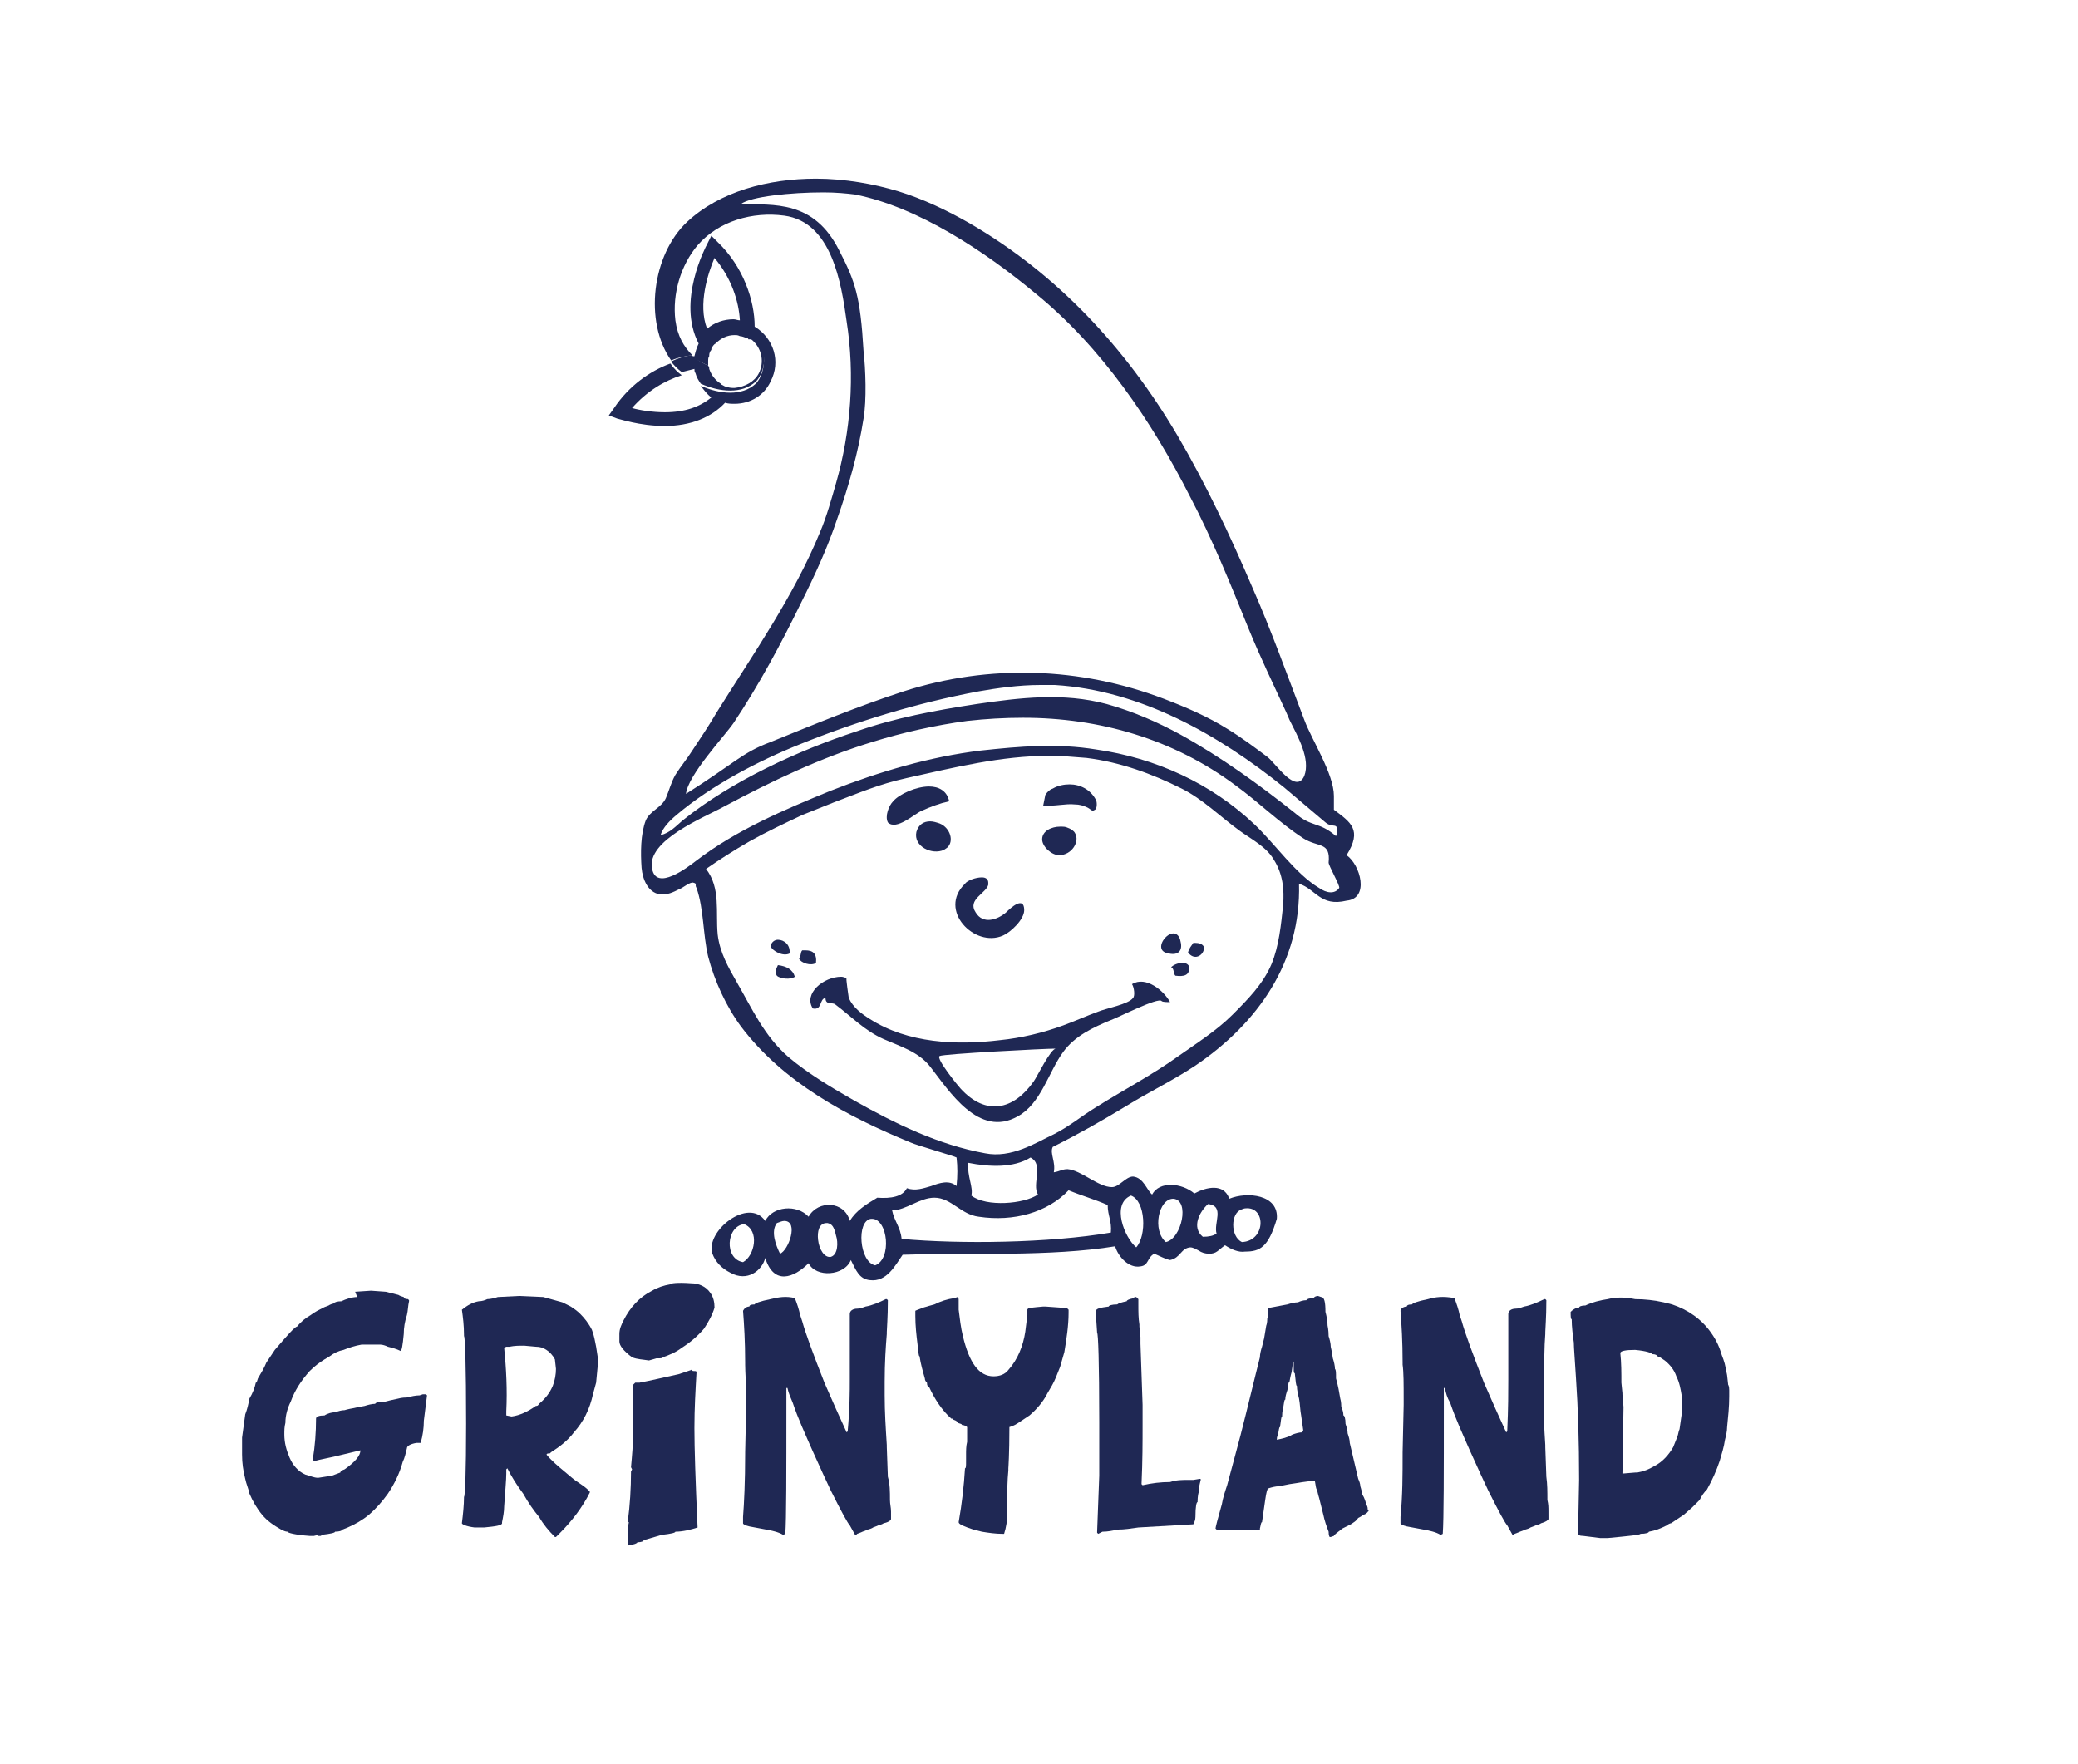
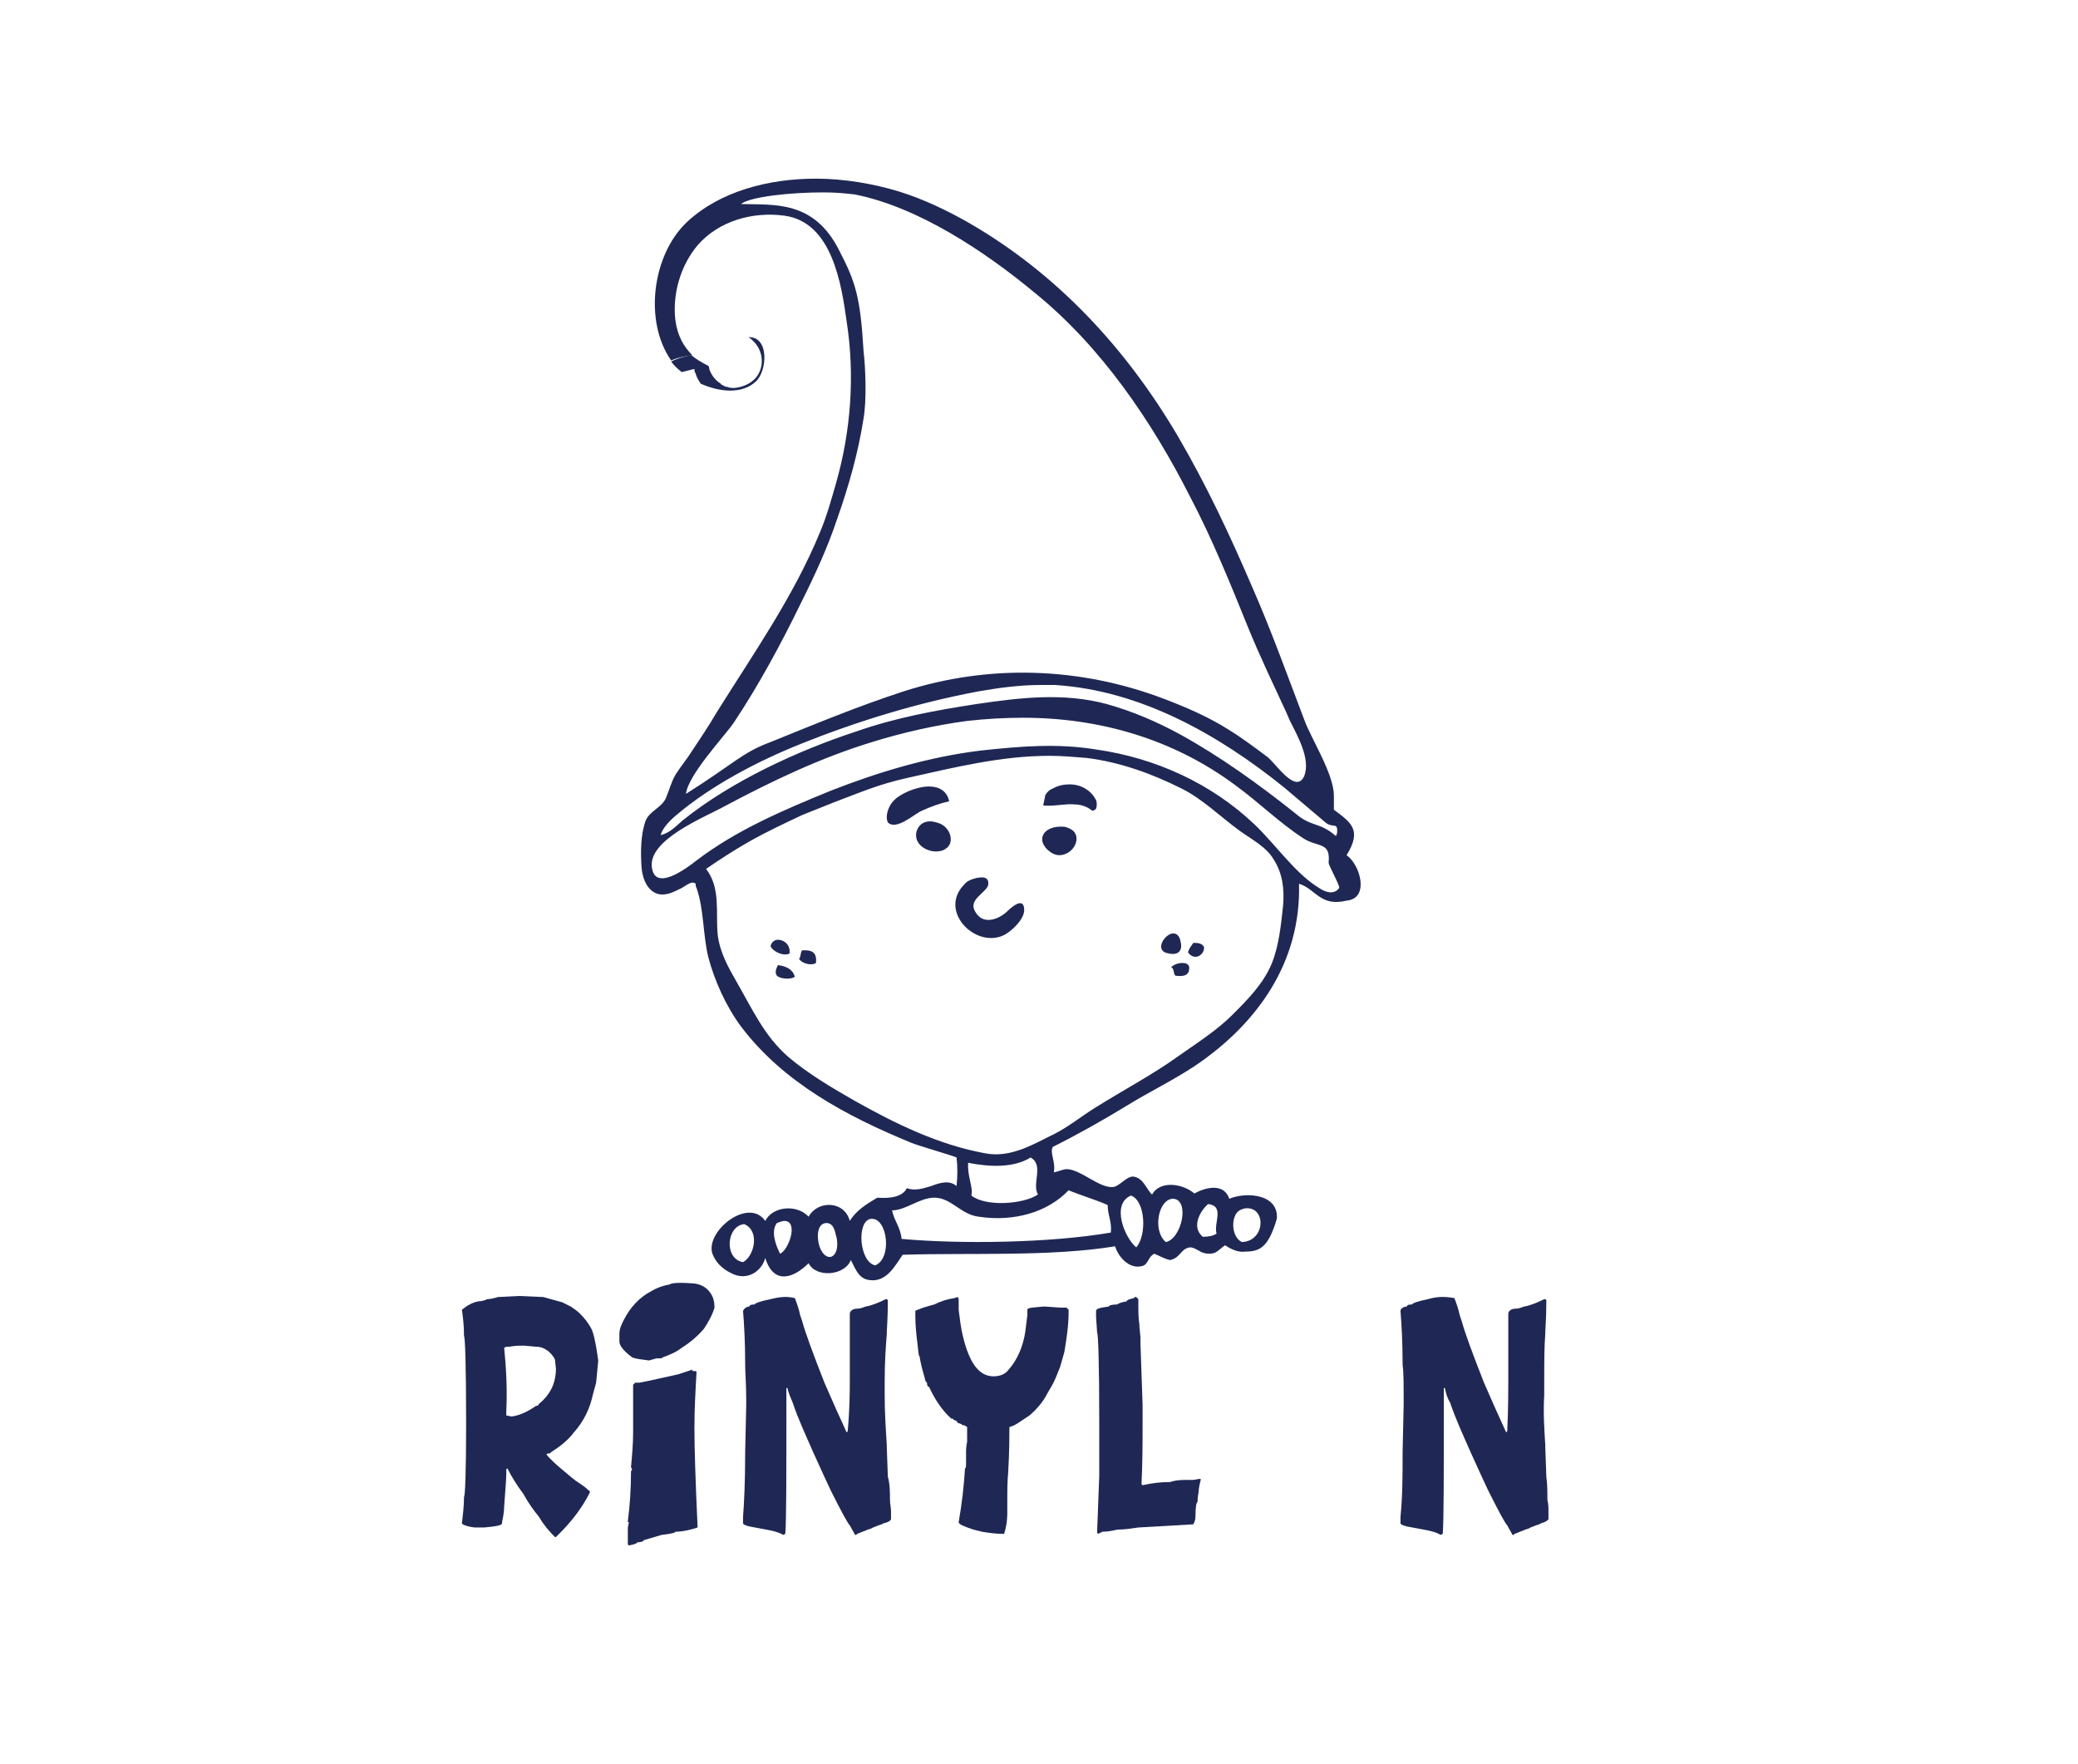
<svg xmlns="http://www.w3.org/2000/svg" version="1.1" id="Calque_1" x="0px" y="0px" viewBox="0 0 196.6 166.9" style="enable-background:new 0 0 196.6 166.9;" xml:space="preserve">
  <style type="text/css">
	.st0{fill:#1F2854;}
</style>
  <title>grinyland</title>
  <g id="Calque_2_1_">
    <g id="Calque_2-2">
-       <path class="st0" d="M33.8,122.7c-0.5,0-1.1,0.2-1.5,0.4c-0.4,0-0.7,0.1-0.7,0.2c-0.4,0.1-0.5,0.2-0.5,0.2    c-0.3,0.1-0.5,0.2-0.5,0.2c-0.4,0.2-0.8,0.4-1.2,0.7c-0.5,0.3-0.9,0.6-1.3,1.1c-0.2,0-0.9,0.8-2.1,2.2l-0.8,1.2    c-0.2,0.5-0.5,1-0.8,1.5c-0.1,0.3-0.1,0.4-0.2,0.4c-0.1,0.5-0.3,1-0.6,1.5c-0.1,0.5-0.2,1-0.4,1.5l-0.3,2.2v0.1l0,0v1.3v0.2    c0,0.8,0.1,1.5,0.3,2.3c0.1,0.5,0.3,0.9,0.4,1.4c0.3,0.7,0.7,1.4,1.2,2s1.1,1,1.8,1.4c0.2,0.1,0.4,0.2,0.6,0.2    c0,0.1,0.7,0.3,2.1,0.4h0.4l0.4-0.1v0.1h0.1c0.2,0,0.2,0,0.2-0.1c0.9-0.1,1.3-0.2,1.3-0.3c0.4,0,0.7-0.1,0.7-0.2l0.5-0.2    c0.7-0.3,1.4-0.7,2-1.2c0.7-0.6,1.3-1.3,1.8-2c0.6-0.9,1.1-1.9,1.4-3c0.2-0.4,0.3-0.9,0.4-1.3c0-0.2,0.3-0.4,0.9-0.5h0.4    c0.2-0.7,0.3-1.4,0.3-2.1c0.1-0.8,0.2-1.6,0.3-2.4l-0.1-0.1H40l-0.3,0.1c-0.4,0-0.8,0.1-1.2,0.2c-0.5,0-0.8,0.1-0.8,0.1    c-0.5,0.1-0.9,0.2-1.3,0.3c-0.6,0-0.9,0.1-0.9,0.2c-0.3,0-0.7,0.1-1,0.2c-0.6,0.1-1,0.2-1,0.2c-0.6,0.1-0.9,0.2-0.9,0.2    c-0.3,0-0.6,0.1-0.9,0.2c-0.3,0-0.7,0.1-1,0.3c-0.5,0-0.8,0.1-0.8,0.3c0,1.3-0.1,2.6-0.3,3.8v0.1l0.1,0.1h0.1l0.4-0.1l1.4-0.3    l2.5-0.6l0,0c0,0.5-0.5,1.1-1.5,1.8c-0.3,0.1-0.4,0.2-0.4,0.3l-0.8,0.3l-1.3,0.2c-0.4,0-0.8-0.2-1.2-0.3c-0.7-0.3-1.2-0.9-1.5-1.6    c-0.3-0.7-0.5-1.4-0.5-2.2c0-0.4,0-0.7,0.1-1.1c0-0.7,0.2-1.4,0.5-2c0.4-1.1,1-2,1.8-2.9c0.4-0.4,0.9-0.8,1.4-1.1l0.5-0.3    c0.4-0.3,0.8-0.5,1.3-0.6c0.5-0.2,1.1-0.4,1.7-0.5H36c0.2,0,0.5,0.1,0.7,0.2c0.4,0.1,0.8,0.2,1.2,0.4c0.1,0,0.2-0.5,0.3-1.6    c0-0.6,0.1-1.2,0.3-1.8c0.1-0.4,0.1-0.9,0.2-1.3V123l-0.1-0.1c-0.3,0-0.4-0.1-0.4-0.2c-0.4-0.1-0.5-0.2-0.5-0.2l-1.2-0.3l-1.4-0.1    l-1.5,0.1" />
      <path class="st0" d="M47.9,133.9v-0.1v-0.3c0.1-2,0-4-0.2-6l0.2-0.1h0.3c0.5-0.1,0.9-0.1,1.4-0.1l1.1,0.1c0.4,0,0.7,0.1,1,0.3    c0.3,0.2,0.6,0.5,0.8,0.9l0.1,0.9l0,0c0,0.5-0.1,1.1-0.3,1.6c-0.3,0.7-0.7,1.2-1.3,1.7c-0.1,0.2-0.2,0.2-0.3,0.2    c-0.7,0.5-1.5,0.9-2.3,1L47.9,133.9L47.9,133.9 M47.1,122.7c-0.3,0.1-0.7,0.2-1,0.2c-0.2,0.1-0.5,0.2-0.8,0.2    c-0.6,0.1-1.1,0.4-1.6,0.8c0.1,0.7,0.2,1.5,0.2,2.4l0,0v0.1c0.1,0,0.2,2.8,0.2,8.3c0,4.6-0.1,6.9-0.2,6.9c0,0.8-0.1,1.7-0.2,2.5    c0,0.1,0.4,0.3,1.2,0.4H45h0.8c1.1-0.1,1.7-0.2,1.7-0.4V144c0.1-0.5,0.2-1,0.2-1.5c0.1-1.5,0.2-2.5,0.2-3.1v-0.2V139l0.1-0.1    c0.4,0.8,0.9,1.6,1.5,2.4c0.5,0.9,1,1.6,1.5,2.2c0.4,0.7,0.9,1.3,1.5,1.9h0.1L53,145c1.1-1.1,2.1-2.4,2.8-3.8c0-0.1,0-0.2-0.1-0.2    c-0.3-0.3-0.6-0.5-0.9-0.7c-0.5-0.3-0.9-0.7-1.4-1.1c-0.6-0.5-1.2-1-1.7-1.6l0.1-0.1c0.2,0,0.3,0,0.3-0.1c0.8-0.5,1.6-1.1,2.2-1.9    c0.9-1,1.5-2.2,1.8-3.6c0.1-0.4,0.2-0.7,0.3-1.1l0.2-2.1l-0.2-1.3c-0.1-0.5-0.2-1.1-0.4-1.6c-0.3-0.6-0.7-1.1-1.1-1.5    c-0.3-0.3-0.6-0.5-0.9-0.7l-0.8-0.4l-1.8-0.5l-2.3-0.1L47.1,122.7" />
      <path class="st0" d="M72.9,122.9c-1,0.2-1.5,0.4-1.5,0.5c-0.4,0-0.5,0.1-0.5,0.2c-0.3,0-0.5,0.2-0.6,0.4c0.1,1.3,0.2,2.9,0.2,4.9    v0.1v0.1c0,0.7,0.1,1.8,0.1,3.4v0.4l-0.1,4.5v0.1l0,0c0,2.7-0.1,4.7-0.2,6l0,0v0.1v0.3v0.2c0,0.1,0.2,0.2,0.6,0.3    c0.5,0.1,1.1,0.2,1.6,0.3s1.1,0.2,1.6,0.5l0.2-0.1c0.1-1.4,0.1-5.5,0.1-12.1v-1.7h0.1c0.1,0.5,0.3,0.9,0.5,1.4    c0.5,1.5,1.2,3,1.9,4.6l1,2.2l0.7,1.5c1,2,1.6,3.1,1.8,3.3l0.5,0.9H81l0.1-0.1c0.3-0.1,0.5-0.2,0.5-0.2c0.3-0.1,0.5-0.2,0.5-0.2    c0.4-0.1,0.5-0.2,0.5-0.2c0.3-0.1,0.5-0.2,0.5-0.2c0.4-0.1,0.5-0.2,0.5-0.2c0.5-0.1,0.7-0.3,0.7-0.4V143c0-0.4-0.1-0.7-0.1-1.1    c0-0.8,0-1.5-0.2-2.2l-0.1-2.8v-0.2c-0.1-1.6-0.2-3.1-0.2-4.7v-1.3c0-1.8,0.1-3.3,0.2-4.5V126c0-0.3,0.1-1.3,0.1-3l-0.1-0.1h-0.1    c-0.6,0.3-1.3,0.6-1.9,0.7c-0.3,0.1-0.5,0.2-0.8,0.2c-0.4,0-0.7,0.2-0.7,0.5v6.2c0,1.1,0,2.7-0.2,4.9l-0.1,0.1l-1-2.2l-1.1-2.5    c-1.1-2.8-1.8-4.7-2.1-5.8l-0.2-0.6c-0.1-0.5-0.3-1.1-0.5-1.6C74.4,122.6,73.7,122.7,72.9,122.9" />
      <path class="st0" d="M90.3,122.8c-0.7,0.1-1.3,0.3-1.9,0.6c-0.4,0.1-0.7,0.2-0.7,0.2c-0.4,0.1-0.6,0.2-0.6,0.2    c-0.3,0.1-0.5,0.2-0.5,0.2v0.5c0,0.9,0.1,1.8,0.2,2.6c0.1,0.8,0.1,1.2,0.2,1.2c0.1,0.7,0.3,1.4,0.5,2.1l0,0c0,0.2,0.1,0.3,0.2,0.4    c0,0.3,0.1,0.4,0.2,0.4c0.5,1.1,1.2,2.2,2.1,3c0.1,0,0.2,0,0.2,0.1c0.3,0.1,0.4,0.2,0.4,0.3c0.3,0.1,0.4,0.1,0.4,0.2    c0.2,0,0.4,0.1,0.5,0.2v1.1v0.3c-0.1,0.4-0.1,0.8-0.1,1.2v0.6c0,0.5,0,0.7-0.1,0.7c-0.1,1.7-0.3,3.4-0.6,5.1    c0,0.2,0.5,0.4,1.4,0.7l0.8,0.2c0.6,0.1,1.3,0.2,1.9,0.2H95c0.2-0.6,0.3-1.3,0.3-1.9v-0.1V143v-0.4v-0.7c0-0.9,0-1.8,0.1-2.8v-0.2    c0,0,0.1-1.3,0.1-3.9c0.4-0.1,0.7-0.3,1-0.5s0.6-0.4,0.9-0.6c0.7-0.6,1.3-1.3,1.7-2.1c0.3-0.5,0.6-1,0.8-1.5l0.4-1l0.4-1.4    c0.2-1.2,0.4-2.5,0.4-3.7v-0.3l-0.2-0.2h-0.6l-1.4-0.1h-0.2c-1,0.1-1.5,0.1-1.5,0.3v0.5L97,126c-0.2,1.3-0.7,2.6-1.6,3.6    c-0.3,0.4-0.8,0.6-1.4,0.6l0,0c-1.4,0-2.3-1.3-2.9-3.8c-0.2-0.8-0.3-1.7-0.4-2.5V123c0-0.1,0-0.2-0.1-0.3L90.3,122.8" />
      <path class="st0" d="M107.5,122.7c-0.2,0-0.2,0-0.2,0.1c-0.5,0.1-0.7,0.2-0.7,0.3c-0.5,0.1-0.8,0.2-0.9,0.3    c-0.5,0-0.8,0.1-0.8,0.2c-0.8,0.1-1.2,0.2-1.2,0.4v0.6l0.1,1.5l0,0l0,0c0.1,0,0.2,2.8,0.2,8.4v5.1l-0.2,5.3v0.1l0.1,0.1l0.4-0.2    c0.5,0,1-0.1,1.4-0.2c0.7,0,1.3-0.1,2-0.2l5.2-0.3c0.1-0.2,0.2-0.4,0.2-0.7c0-1,0.1-1.4,0.2-1.4c0-0.6,0.1-0.9,0.1-0.9    c0-0.4,0.1-0.8,0.2-1.2v0c0-0.1,0-0.1-0.1-0.1l-0.6,0.1h-0.5c-0.6,0-1.1,0-1.7,0.2c-0.9,0-1.7,0.1-2.6,0.3l-0.1-0.1    c0.1-2.2,0.1-4,0.1-5.5v-1v-0.2v-0.1v-0.7l-0.2-5.8v-0.6l-0.1-1v-0.2c-0.1-0.6-0.1-1.2-0.1-1.9v-0.5l-0.1-0.1L107.5,122.7" />
-       <path class="st0" d="M120.8,136.2c0-0.1,0-0.3,0.1-0.4c0.1-0.5,0.1-0.8,0.2-0.8c0.1-0.6,0.1-1,0.2-1c0-0.5,0.1-0.8,0.1-0.8    c0.1-0.6,0.1-0.8,0.2-0.8c0-0.3,0.1-0.6,0.2-0.9c0.1-0.6,0.1-0.8,0.2-0.8c0.1-0.6,0.2-0.9,0.2-0.9c0.1-0.6,0.1-1,0.2-1l0,0v0.2    v0.4c0,0.4,0,0.5,0.1,0.5c0.1,0.8,0.1,1.2,0.2,1.2c0,0.4,0.1,0.8,0.2,1.2c0.1,0.5,0.1,1.1,0.2,1.6l0.2,1.4l-0.1,0.2    c-0.3,0-0.6,0.1-0.9,0.2C121.8,136,121.3,136.1,120.8,136.2L120.8,136.2 M124.7,122.6c-0.2,0-0.4,0.1-0.4,0.2    c-0.4,0-0.7,0.1-0.7,0.2c-0.3,0-0.6,0.1-0.8,0.2c-0.3,0-0.7,0.1-1,0.2l-1.6,0.3H120v0.3v0.3c0,0.3,0,0.4-0.1,0.4    c0,0.5-0.1,0.7-0.1,0.7l-0.2,1.2l-0.2,0.8c-0.1,0.3-0.2,0.7-0.2,1l-0.4,1.6c-0.6,2.4-1.2,5-2,7.9l-0.7,2.6    c-0.2,0.6-0.4,1.2-0.5,1.8c-0.4,1.4-0.6,2.2-0.6,2.3l0.1,0.1h4.1v-0.1c0.1-0.4,0.1-0.6,0.2-0.6c0.1-0.7,0.2-1.4,0.3-2.1    c0.1-0.7,0.2-1.1,0.3-1.1c0.3-0.1,0.7-0.2,1-0.2l1-0.2c0.8-0.1,1.6-0.3,2.4-0.3l0,0l0,0c0.1,0.5,0.1,0.8,0.2,0.8    c0.1,0.5,0.2,0.8,0.2,0.8l0.1,0.4l0.3,1.2c0.1,0.5,0.3,1.1,0.5,1.6c0,0.4,0.1,0.5,0.1,0.5h0.1l0.3-0.1c0-0.1,0.3-0.3,0.8-0.7    l0.8-0.4c0.3-0.2,0.5-0.3,0.7-0.6c0.2-0.1,0.4-0.2,0.4-0.3c0.2,0,0.4-0.1,0.6-0.4v0.1l-0.1-0.2c0-0.3-0.1-0.4-0.1-0.4    c-0.1-0.3-0.2-0.7-0.4-1c-0.1-0.5-0.2-0.8-0.2-0.8c0-0.2-0.1-0.5-0.2-0.7l-0.8-3.4c0-0.3-0.1-0.6-0.2-0.9c0-0.3-0.1-0.6-0.2-0.9    c0-0.5-0.1-0.8-0.2-0.8c0-0.3-0.1-0.6-0.2-0.8c0-0.5-0.1-0.8-0.1-0.8c-0.1-0.6-0.2-1.2-0.4-1.9c0-0.6,0-0.8-0.1-0.9    c0-0.3-0.1-0.7-0.2-1c-0.1-0.7-0.2-1.1-0.2-1.1c0-0.3-0.1-0.7-0.2-1c0-0.6-0.1-1-0.1-1c0-0.5-0.1-0.9-0.2-1.3    c0-0.9-0.1-1.4-0.4-1.4l0,0" />
      <path class="st0" d="M135.1,122.9c-1,0.2-1.5,0.4-1.5,0.5c-0.4,0-0.5,0.1-0.5,0.2c-0.3,0-0.6,0.2-0.6,0.4c0.1,1.3,0.2,2.9,0.2,4.9    v0.1v0.1c0.1,0.7,0.1,1.8,0.1,3.4v0.4l-0.1,4.5v0.1l0,0c0,2,0,4-0.2,6l0,0v0.1v0.3v0.2c0,0.1,0.2,0.2,0.6,0.3    c0.5,0.1,1.1,0.2,1.6,0.3s1.1,0.2,1.6,0.5l0.2-0.1c0.1-1.4,0.1-5.5,0.1-12.1v-1.7h0.1c0.1,0.5,0.2,0.9,0.5,1.4    c0.5,1.5,1.2,3,1.9,4.6l1,2.2l0.7,1.5c1,2,1.6,3.1,1.8,3.3l0.5,0.9h0.1l0.1-0.1c0.3-0.1,0.5-0.2,0.5-0.2c0.3-0.1,0.5-0.2,0.5-0.2    c0.4-0.1,0.5-0.2,0.5-0.2c0.3-0.1,0.5-0.2,0.5-0.2c0.4-0.1,0.5-0.2,0.5-0.2c0.4-0.1,0.7-0.3,0.7-0.4V143c0-0.4,0-0.7-0.1-1.1    c0-0.8,0-1.5-0.1-2.2l-0.1-2.8v-0.2c-0.1-1.6-0.2-3.1-0.1-4.7v-1.3c0-1.8,0-3.3,0.1-4.5V126c0-0.3,0.1-1.3,0.1-3l-0.1-0.1h-0.1    c-0.6,0.3-1.3,0.6-1.9,0.7c-0.3,0.1-0.5,0.2-0.8,0.2c-0.4,0-0.7,0.2-0.7,0.5v6.2c0,1.1,0,2.7-0.1,4.9l-0.1,0.1l-1-2.2l-1.1-2.5    c-1.1-2.8-1.8-4.7-2.1-5.8l-0.2-0.6c-0.1-0.5-0.3-1.1-0.5-1.6C136.5,122.6,135.8,122.7,135.1,122.9" />
-       <path class="st0" d="M153.6,133.1l-0.1-1.2v-0.1l-0.1-1c0-0.9,0-1.9-0.1-2.8c0-0.2,0.5-0.3,1.4-0.3c1.1,0.1,1.6,0.3,1.6,0.4    c0.3,0,0.5,0.1,0.5,0.2c0.3,0.1,0.4,0.2,0.4,0.2l0.3,0.2c0.5,0.4,0.9,0.9,1.1,1.5c0.3,0.6,0.4,1.2,0.5,1.8v1.8l-0.2,1.4    c-0.1,0.2-0.1,0.4-0.2,0.7l-0.4,1c-0.4,0.7-1,1.4-1.8,1.8c-0.5,0.3-1,0.5-1.6,0.6h-0.2l-1.2,0.1L153.6,133.1 M152.1,122.9    c-0.7,0.1-1.5,0.3-2.1,0.6c-0.4,0-0.6,0.1-0.6,0.2c-0.3,0-0.6,0.2-0.8,0.4c0,0.4,0,0.7,0.1,0.7c0,0.7,0.1,1.5,0.2,2.2    c0,0.5,0.1,1.6,0.2,3.3c0.2,2.9,0.3,6.1,0.3,9.7l-0.1,5c0,0.2,0.1,0.3,0.5,0.3l1.6,0.2h0.7c2.1-0.2,3.1-0.3,3.1-0.4    c0.5,0,0.8-0.1,0.8-0.2c0.6-0.1,1.1-0.3,1.7-0.6c0.1-0.1,0.3-0.2,0.4-0.2l1.2-0.8l0.8-0.7l0.7-0.7c0.2-0.4,0.4-0.7,0.7-1    c0.5-0.9,0.9-1.8,1.2-2.7c0.2-0.7,0.4-1.3,0.5-2c0.1-0.4,0.2-0.8,0.2-1.2c0.1-1,0.2-1.9,0.2-2.9v-0.5v-0.1c0-0.4-0.1-0.5-0.1-0.5    c-0.1-0.8-0.1-1.2-0.2-1.2c0-0.5-0.2-1.1-0.4-1.6c-0.2-0.7-0.5-1.4-1-2.1c-0.9-1.3-2.2-2.2-3.7-2.7l-0.8-0.2    c-0.9-0.2-1.8-0.3-2.7-0.3C153.7,122.7,152.9,122.7,152.1,122.9" />
      <path class="st0" d="M65.4,129.6l-1.2,0.4c-1.4,0.3-2.6,0.6-3.7,0.8h-0.4l-0.2,0.2v4.5c0,1.1-0.1,2.2-0.2,3.3l0.1,0.2l-0.1,0.2    c0,1.6-0.1,3.2-0.3,4.7v0.1h0.1l-0.1,0.5v1.6l0.1,0.1c0.5-0.1,0.8-0.2,0.8-0.3c0.4,0,0.6-0.1,0.6-0.2l1.7-0.5    c0.9-0.1,1.3-0.2,1.3-0.3c0.7,0,1.5-0.2,2.1-0.4c-0.2-4.4-0.3-7.5-0.3-9.4s0.1-3.5,0.2-5.3c0-0.1-0.1-0.1-0.3-0.1    S65.5,129.4,65.4,129.6 M63.4,121.5c-0.6,0.1-1.2,0.3-1.7,0.6c-1.2,0.6-2.1,1.6-2.7,2.8c-0.2,0.4-0.4,0.8-0.4,1.3v0.7    c0,0.4,0.4,0.9,1.2,1.5c0.5,0.2,1,0.2,1.6,0.3l0.7-0.2c0.4,0,0.6,0,0.6-0.1c0.6-0.2,1.3-0.5,1.8-0.9c0.8-0.5,1.5-1.1,2.1-1.8    c0.4-0.6,0.8-1.3,1-2c0-0.5-0.1-1-0.4-1.4c-0.4-0.6-1.1-0.9-1.8-0.9C64.1,121.3,63.4,121.4,63.4,121.5" />
    </g>
  </g>
  <g>
    <path class="st0" d="M94.9,88.5c0.7-0.3,2-1.5,2-2.4c0-1.4-1.3-0.2-1.7,0.2c-0.8,0.7-2.2,1.2-2.9,0c-0.8-1.2,1-1.8,1.2-2.6v-0.2   c0-0.3-0.2-0.5-0.6-0.5c-0.6,0-1.4,0.3-1.6,0.6C88.7,86.1,92.2,89.7,94.9,88.5z" />
    <path class="st0" d="M113.1,89.2c-0.1,0-0.2,0-0.2,0c-0.2,0.3-0.4,0.5-0.5,0.9c0.6,0.8,1.4,0.3,1.5-0.3   C114,89.6,113.8,89.2,113.1,89.2z" />
    <path class="st0" d="M111.8,91.1c-0.4,0-0.8,0.2-1,0.4c0.3,0.1,0.2,0.6,0.4,0.8c0.8,0.1,1.4,0,1.3-0.9   C112.3,91.1,112.1,91.1,111.8,91.1z" />
    <path class="st0" d="M111.7,89.1c-0.1-0.6-0.4-0.8-0.7-0.8c-0.8,0-1.9,1.7-0.4,1.9C111.5,90.4,111.9,89.9,111.7,89.1z" />
    <path class="st0" d="M77.2,91.1c0.1-0.9-0.3-1.2-1-1.2c-0.1,0-0.2,0-0.3,0c-0.2,0.2-0.1,0.6-0.3,0.8C75.8,91.1,76.7,91.4,77.2,91.1   z" />
    <path class="st0" d="M73.6,91.3c-0.2,0.4-0.3,0.7-0.1,1c0.3,0.3,1.3,0.4,1.7,0.1C75,91.7,74.4,91.4,73.6,91.3z" />
    <path class="st0" d="M74.7,90.2c0.1-0.8-0.5-1.3-1.1-1.3c-0.3,0-0.6,0.2-0.7,0.6C73.1,90,74.1,90.5,74.7,90.2z" />
-     <path class="st0" d="M107.1,93.1c0.2,0.3,0.3,1.1,0.1,1.3c-0.4,0.6-2.6,1-3.3,1.3c-1.1,0.4-2.2,0.9-3.3,1.3c-1.9,0.7-4,1.2-6,1.4   c-4.1,0.5-8.7,0.3-12.3-2c-0.8-0.5-1.6-1.1-2-2c0-0.1-0.3-1.9-0.2-1.9c-0.2,0-0.3-0.1-0.5-0.1c-1.7,0-3.6,1.6-2.7,3   c0.9,0.2,0.6-0.9,1.2-1c0,0.7,0.6,0.4,0.9,0.6c1.6,1.2,2.8,2.5,4.6,3.3c1.6,0.7,3.3,1.2,4.4,2.6c1.8,2.3,4.6,6.8,8.3,4.7   c2.2-1.2,2.9-4.2,4.3-6.1c1.1-1.5,2.8-2.3,4.5-3c0.6-0.2,4.5-2.2,4.8-1.8c0.1,0.1,0.5,0.1,0.8,0.1   C110.1,93.7,108.4,92.3,107.1,93.1z M99.9,99.2c-0.5,0-1.8,2.7-2.1,3.1c-1.9,2.7-4.5,3.3-6.9,0.7c-0.2-0.2-2.4-2.9-2-3.1   C89.2,99.7,98.8,99.2,99.9,99.2L99.9,99.2L99.9,99.2L99.9,99.2z" />
    <path class="st0" d="M101.7,76.1c0.4,0,0.8,0.1,1.2,0.3c0.2,0.1,0.4,0.3,0.5,0.3l0.2-0.1c0.2-0.1,0.2-0.7,0.1-0.9   c-0.5-1-1.5-1.5-2.5-1.5c-0.5,0-1.1,0.1-1.6,0.4c-0.3,0.1-0.5,0.3-0.7,0.6l-0.2,1C99.8,76.3,100.8,76,101.7,76.1z" />
    <path class="st0" d="M100.2,80.9c1.2,0,2-1.3,1.5-2.1c-0.1-0.2-0.4-0.4-0.7-0.5c-0.2-0.1-0.4-0.1-0.7-0.1c-0.8,0-1.7,0.4-1.7,1.2   C98.6,80.1,99.5,80.9,100.2,80.9z" />
    <path class="st0" d="M87.2,76.7c0.9-0.4,1.7-0.7,2.6-0.9c-0.2-1-1-1.4-1.9-1.4c-1.2,0-2.8,0.7-3.4,1.4c-0.4,0.4-0.8,1.4-0.5,2   C84.8,78.6,86.5,77,87.2,76.7z" />
    <path class="st0" d="M88.9,77.9c-0.3-0.1-0.6-0.2-0.9-0.2c-0.6,0-1.1,0.3-1.3,1c-0.3,1.4,1.5,2.2,2.6,1.7l0.3-0.2   C90.3,79.6,89.9,78.3,88.9,77.9z" />
    <path class="st0" d="M127.4,80.9c1.5-2.4,0.4-3.1-1.2-4.3v-1.3c0-2.1-2.1-5.3-2.8-7.2c-1.6-4.2-3.1-8.4-4.9-12.5   c-2.1-4.9-4.4-9.8-7.1-14.4c-4.9-8.3-11.4-15.3-19.7-20.1c-2.1-1.2-4.4-2.3-6.7-3c-2.3-0.7-5.1-1.2-7.8-1.2   c-4.5,0-9.1,1.2-12.2,4.1c-3.3,3.1-4.1,9.4-1.5,13.1c0.7-0.3,1.3-0.4,2-0.5c-0.8-0.8-1.4-1.8-1.6-3.3c-0.3-2.5,0.5-5.2,2.1-7.1   c2-2.3,5.2-3.2,8.2-2.8c4.5,0.6,5.4,6.4,5.9,10c0.8,5.1,0.4,10.4-1,15.3c-0.4,1.4-0.9,3.2-1.5,4.6c-2.5,6.1-6.3,11.5-9.8,17.1   c-0.7,1.2-1.5,2.4-2.3,3.6c-0.5,0.8-1.1,1.5-1.6,2.3c-0.4,0.7-0.6,1.5-0.9,2.2c-0.4,0.9-1.5,1.2-1.9,2.1c-0.5,1.3-0.5,3.1-0.4,4.5   c0.1,1.1,0.6,2.3,1.7,2.5c0.7,0.1,1.3-0.2,1.9-0.5c0.3-0.1,1-0.7,1.3-0.6c0.4,0.1,0.1,0.2,0.3,0.5c0.7,2,0.6,4.4,1.1,6.5   c0.6,2.3,1.7,4.7,3.1,6.6c4,5.3,10,8.5,16.1,11c0.4,0.2,4.2,1.3,4.3,1.4c0.1,0.9,0.1,1.7,0,2.7c-0.7-0.6-1.6-0.3-2.4,0   c-0.7,0.2-1.5,0.5-2.3,0.2c-0.4,0.8-1.5,1-2.8,0.9c-1,0.6-2,1.2-2.6,2.2c-0.5-1.9-3-2-3.9-0.4c-1.1-1.2-3.4-1-4.1,0.4   c-1.6-2.3-5.7,1-5,3.1c0.3,0.8,0.9,1.4,1.7,1.8c1.6,0.9,3-0.2,3.3-1.4c0.8,2.6,2.7,1.9,4.1,0.5c0.7,1.4,3.4,1.2,4-0.3   c0.5,1,0.8,1.8,1.8,1.9c1.6,0.2,2.4-1.4,3.1-2.4c6.4-0.2,14,0.2,20.1-0.8c0.3,1,1.3,2.1,2.4,1.9c0.8-0.1,0.6-0.8,1.3-1.2   c0.5,0.2,1,0.5,1.5,0.6c1-0.2,1-1.1,1.9-1.2c0.3,0,0.6,0.2,0.8,0.3c0.3,0.2,0.6,0.3,1,0.3c0.7,0,0.8-0.3,1.5-0.8   c0.6,0.4,1.3,0.7,1.9,0.6c1.4,0,2.2-0.4,3-3.1c0.2-2.3-2.8-2.6-4.5-1.9c-0.5-1.5-2.2-1.1-3.3-0.5c-1.2-1-3.3-1.2-4,0.1   c-0.5-0.4-0.8-1.6-1.8-1.7c-0.7,0-1.3,1-2,1c-1.3,0-2.9-1.6-4.2-1.7c-0.5,0-0.7,0.2-1.3,0.3c0.2-1-0.4-1.8-0.1-2.4   c2.4-1.2,4.7-2.5,7-3.9c2.1-1.3,4.4-2.4,6.5-3.8c5.9-4,10-9.8,9.8-17.2c1.6,0.5,2,2.2,4.5,1.6C129.6,85,128.7,81.8,127.4,80.9z    M70.3,119.4c-1.8-0.3-1.6-3.4,0.1-3.6C71.9,116.4,71.4,118.8,70.3,119.4z M73.8,118.6c-0.4-0.8-0.9-2.1-0.3-2.9   c0.3-0.1,0.5-0.2,0.7-0.2C75.6,115.5,74.6,118.3,73.8,118.6z M78.6,118.9c-0.6,0.1-1.1-0.7-1.2-1.6c-0.1-0.8,0.1-1.6,0.8-1.6h0.1   c0.4,0.1,0.6,0.3,0.8,1.2C79.3,117.5,79.3,118.7,78.6,118.9z M82.8,119.7c-1.5-0.3-1.8-4.2-0.4-4.4h0.1   C84,115.3,84.4,119.1,82.8,119.7z M117.5,114.4c0.2-0.1,0.4-0.1,0.5-0.1c1.8,0,1.7,3.1-0.5,3.2C116.4,117,116.4,114.7,117.5,114.4z    M114.3,113.9c1.6,0.2,0.5,1.8,0.8,2.8c-0.3,0.2-0.7,0.3-1.3,0.3C112.7,116.1,113.5,114.6,114.3,113.9z M111,113.4L111,113.4   c1.6,0.1,0.8,3.8-0.7,4.1C109,116.4,109.6,113.4,111,113.4z M107,113.1c1.4,0.5,1.5,3.8,0.5,4.9C106.4,117.1,105.1,113.9,107,113.1   z M69.4,68.4c2.4-3.6,4.5-7.5,6.4-11.4c1.3-2.6,2.5-5.2,3.4-7.9c1.1-3.1,2-6.3,2.5-9.5c0.3-1.7,0.2-4.7,0-6.4   c-0.3-5.2-0.8-6.6-2.3-9.5c-2.4-4.8-6.2-4.3-9.3-4.4c0.9-0.7,4.7-1.1,7.8-1.1c1.2,0,2.2,0.1,3,0.2c6,1.2,12.3,5.4,17,9.3   c6.3,5.1,11.1,12.2,14.7,19.3c2.1,4,3.8,8.2,5.5,12.4c1.1,2.7,2.4,5.4,3.6,8c0.1,0.2,0.2,0.5,0.3,0.7c0.8,1.6,2,3.7,1.4,5.3   c-0.8,1.8-2.7-1.2-3.5-1.8c-1.2-0.9-2.4-1.8-3.7-2.6c-1.9-1.2-4-2.1-6.1-2.9c-7.9-3-16.5-3.3-24.6-0.7c-4.3,1.4-8.4,3.1-12.6,4.8   c-2.7,1-3.4,2-8,4.9C65.1,73.3,68.5,69.7,69.4,68.4z M64,77.1c3.3-2.8,7.7-5.1,11.7-6.7c5.2-2.1,11-3.9,16.9-5   c1.7-0.3,3.8-0.6,5.8-0.6c0.5,0,0.9,0,1.4,0c8.1,0.5,15.5,4.7,21.7,9.7c1.3,1.1,2.6,2.2,3.9,3.3c0.7,0.6,1.2-0.1,1.1,1   c0,0.1-0.1,0.2-0.1,0.3c-1.6-1.4-2.3-0.8-3.9-2.2c-3.4-2.7-7-5.3-10.8-7.4c-2.2-1.2-4.5-2.2-7-2.9c-4.1-1.1-8.2-0.6-12.3,0   c-3.9,0.6-7.7,1.3-11.4,2.6c-5.5,1.8-11.8,4.7-16.4,8.4c-0.6,0.5-1.2,1.2-2.1,1.4C62.7,78.3,63.4,77.6,64,77.1z M101.1,112.6   c1.2,0.5,2.6,0.9,3.7,1.4c0,1,0.4,1.5,0.3,2.6c-5.8,1-14.3,1.1-19.8,0.6c-0.1-1.1-0.7-1.7-0.9-2.7c1.3,0,2.6-1.2,4-1.2   c1.6,0,2.5,1.6,4.2,1.8C95.9,115.6,99.1,114.7,101.1,112.6z M98.2,113c-1.3,0.9-4.9,1.2-6.3,0.1c0.2-0.8-0.4-1.8-0.3-3.1   c2,0.4,4.3,0.5,5.9-0.5C98.8,110.2,97.6,112,98.2,113z M121.4,85.6c-0.2,1.9-0.4,3.9-1.1,5.6c-0.8,1.9-2.3,3.4-3.7,4.8   c-1.5,1.5-3.4,2.7-5.1,3.9c-2.5,1.8-5.2,3.2-7.9,4.9c-1.3,0.8-2.5,1.8-3.9,2.5c-1.7,0.8-4,2.3-6.5,1.8c-4.4-0.8-8.5-2.8-12.4-5   c-2.1-1.2-4.3-2.5-6.2-4.1c-2.3-2-3.4-4.5-4.9-7.1c-0.8-1.4-1.6-2.8-1.8-4.5c-0.2-2.1,0.3-4.4-1.1-6.2c1.3-0.9,2.7-1.8,4.1-2.6   c1.6-0.9,3.3-1.7,5-2.5c1-0.4,2-0.8,3-1.2c2.4-0.9,4.2-1.7,6.9-2.3c4.5-1,8.9-2.1,13.5-2.1c1.1,0,2.3,0.1,3.5,0.2   c3.2,0.4,6.2,1.5,9,2.9c2,1,3.7,2.7,5.5,4c1.1,0.8,2.5,1.5,3.2,2.7C121.4,82.7,121.5,84.2,121.4,85.6z M124.8,84   c-2.2-1.3-4.2-4.2-6.1-6c-4.1-3.9-9.4-6.3-15-7.1c-3.7-0.6-7.2-0.3-10.9,0.1c-4.9,0.6-9.6,2-14.2,3.8c-4.4,1.8-8.9,3.7-12.7,6.6   c-0.9,0.7-3.8,2.9-4.2,0.8c-0.6-2.7,5-4.9,6.8-5.9c4.5-2.4,9.1-4.6,14-6.1c2.9-0.9,6-1.6,9-2c1.8-0.2,3.5-0.3,5.3-0.3   c7.2,0,14.2,2,20.1,6.4c2.2,1.6,4.1,3.5,6.4,5c1.4,0.9,2.6,0.3,2.4,2.3c0,0.3,1.1,2.2,1,2.4C126.3,84.6,125.5,84.5,124.8,84z" />
-     <path class="st0" d="M67,34.6c0-0.1,0-0.3,0-0.4c0-0.2,0-0.4,0.1-0.5v-0.1c0-0.2,0.1-0.4,0.2-0.5c0,0,0,0,0-0.1   c0.1-0.2,0.2-0.4,0.4-0.5c0.5-0.5,1.1-0.8,1.8-0.8c0.2,0,0.3,0,0.5,0.1c0.2,0,0.4,0.1,0.7,0.2l0,0c0,0,0.1,0,0.1,0.1   c1.9-0.1,1.8,3.1,0.7,4.2c-1.3,1.2-3.4,1-5.2,0.2c0.3,0.4,0.6,0.8,1,1.1c-1.1,0.9-2.5,1.4-4.4,1.4c-1.2,0-2.4-0.2-3.1-0.4   c1.4-1.6,3.1-2.6,4.7-3.1c-0.4-0.3-0.7-0.6-1-1c0,0,0-0.1-0.1-0.1c-1.9,0.7-3.9,2.1-5.3,4.2l-0.5,0.7l0.8,0.3   c0.1,0,2.1,0.7,4.5,0.7s4.4-0.8,5.7-2.2c0.3,0.1,0.6,0.1,0.9,0.1c1.5,0,2.8-0.8,3.4-2.1c1-1.9,0.3-4.1-1.5-5.2c0-2.5-1.1-5.7-3.5-8   l-0.6-0.6l-0.4,0.8c-0.1,0.2-2.9,5.4-0.8,9.4l0,0c-0.2,0.4-0.3,0.8-0.4,1.2c-0.1,0-0.2,0-0.3,0C65.8,34,66.4,34.3,67,34.6z    M67.6,24.4c1.6,1.9,2.3,4.1,2.4,5.9c-0.2,0-0.4-0.1-0.6-0.1c-0.9,0-1.8,0.3-2.5,0.9C66,28.8,67,25.8,67.6,24.4z" />
    <path class="st0" d="M63.5,34.2c0.2,0.3,0.6,0.7,1,1c0.4-0.1,0.8-0.2,1.2-0.3c0,0.1,0,0.3,0.1,0.4c0.1,0.4,0.3,0.7,0.5,1   c1.8,0.8,3.9,1,5.2-0.2c1.1-1,1.3-4.3-0.7-4.2c0.2,0.1,0.3,0.2,0.5,0.4c0.8,0.8,1,2,0.5,3c-0.4,0.8-1.3,1.3-2.3,1.4l0,0   c-0.2,0-0.5,0-0.7-0.1c-0.2,0-0.3-0.1-0.5-0.2c-0.1,0-0.1-0.1-0.1-0.1c-0.5-0.3-0.9-0.8-1.1-1.4l0,0c0-0.1,0-0.2-0.1-0.3   c-0.6-0.3-1.1-0.6-1.6-1C64.8,33.7,64.1,33.9,63.5,34.2C63.4,34.2,63.5,34.2,63.5,34.2z" />
  </g>
</svg>